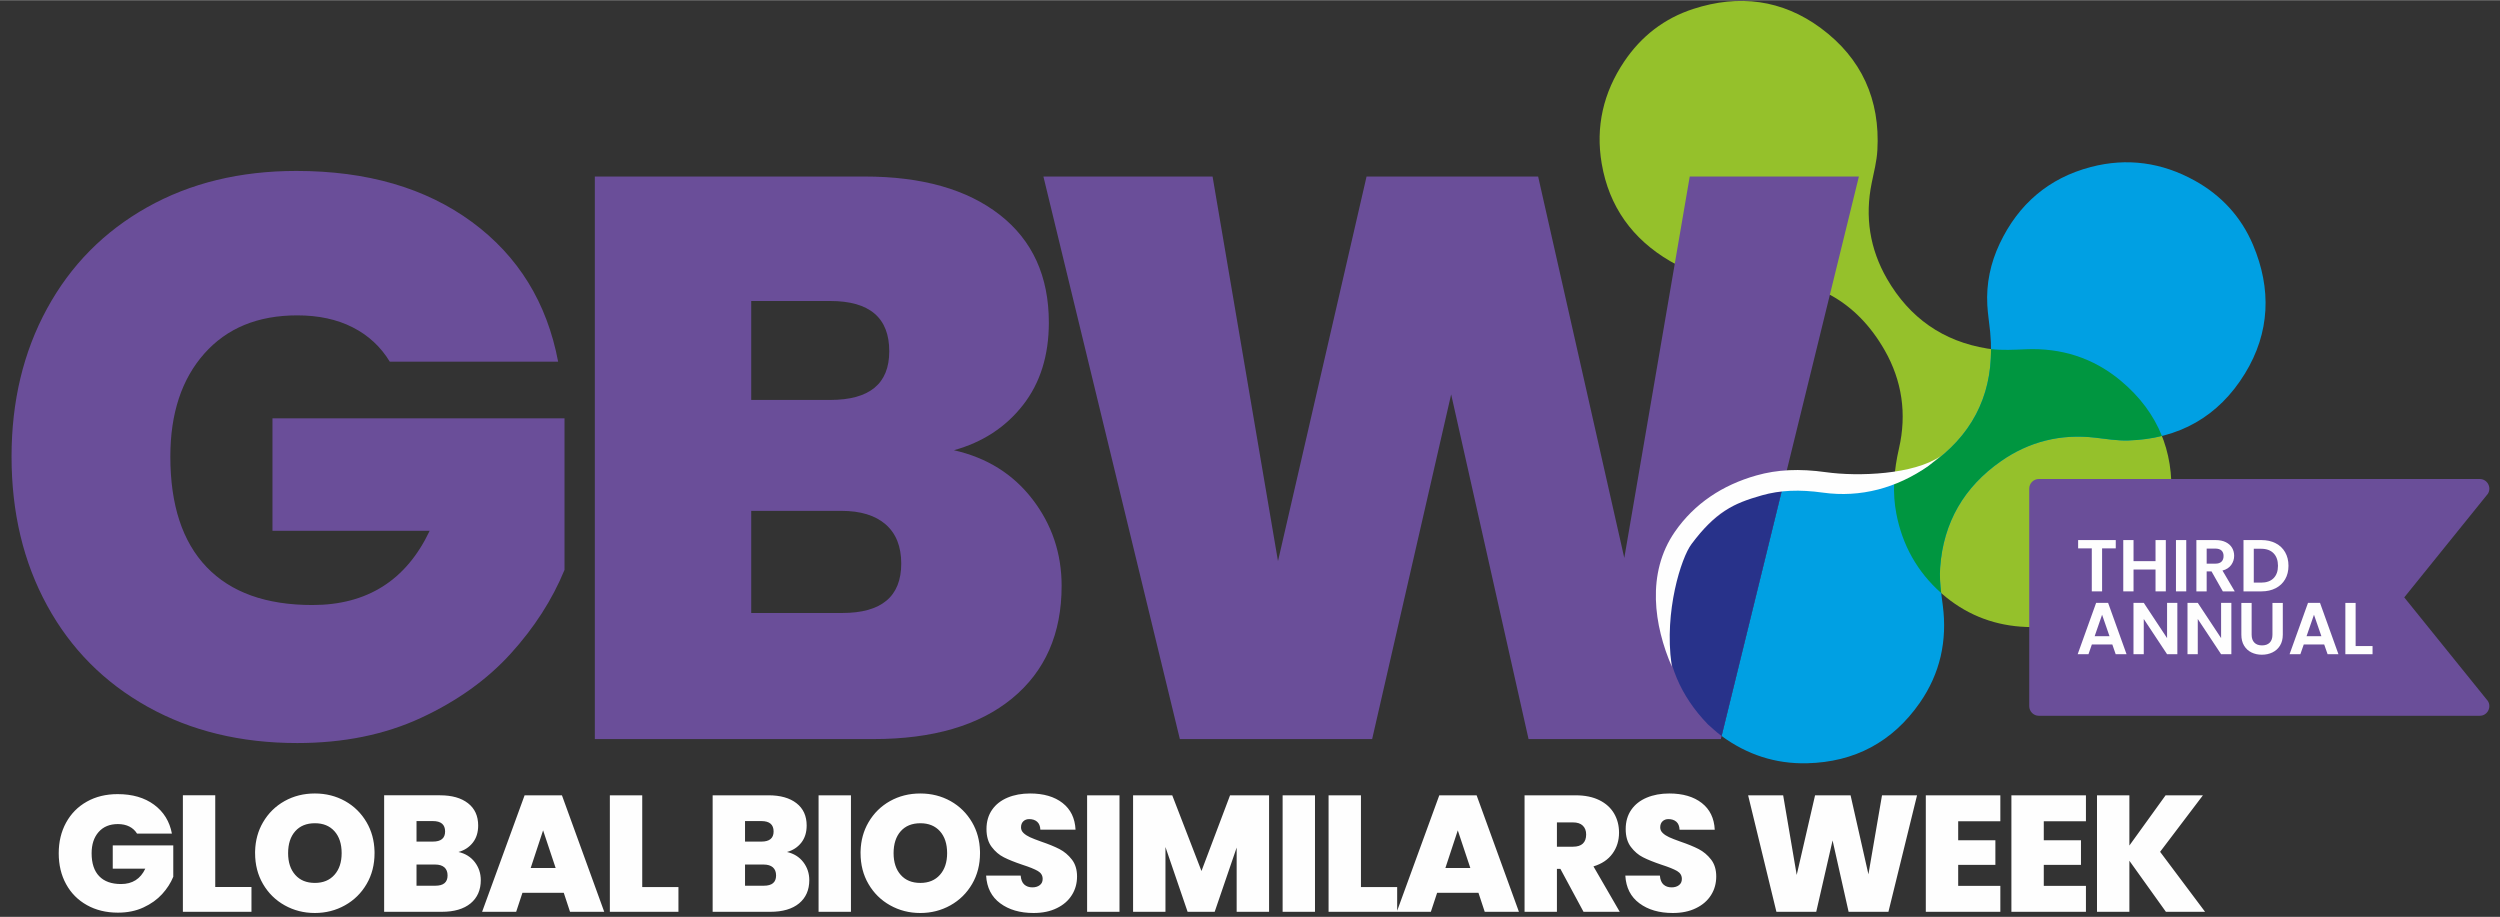
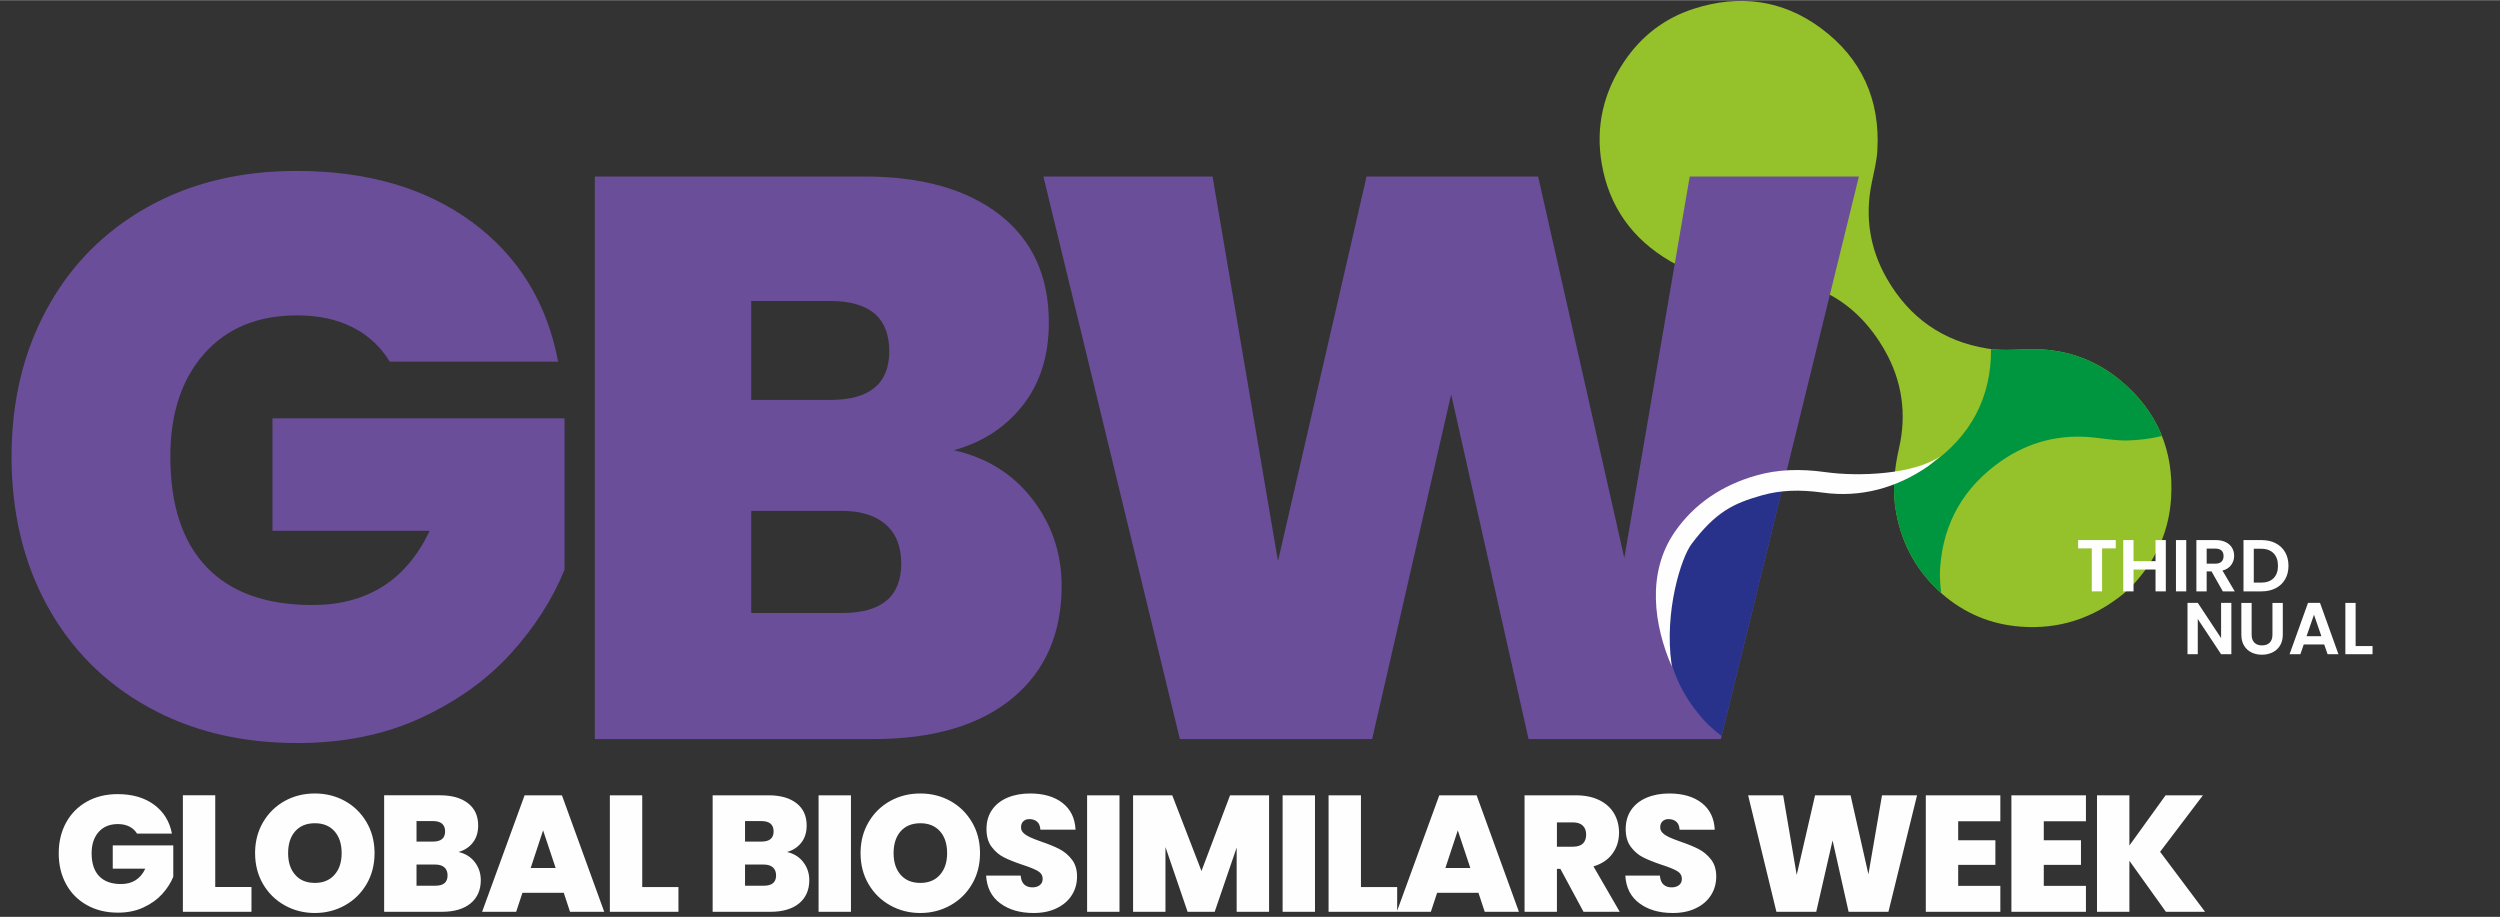
<svg xmlns="http://www.w3.org/2000/svg" xml:space="preserve" width="1772px" height="650px" version="1.1" style="shape-rendering:geometricPrecision; text-rendering:geometricPrecision; image-rendering:optimizeQuality; fill-rule:evenodd; clip-rule:evenodd" viewBox="0 0 1772 649.73">
  <rect x="0" y="0" width="1772" height="649.73" fill="#333333" stroke="none" />
  <defs>
    <style type="text/css">
   
    .fil6 {fill:#FEFEFE;fill-rule:nonzero}
    .fil0 {fill:#FEFEFE;fill-rule:nonzero}
    .fil1 {fill:#95C12B;fill-rule:nonzero}
    .fil2 {fill:#6A4E99;fill-rule:nonzero}
    .fil3 {fill:#00A0E3;fill-rule:nonzero}
    .fil4 {fill:#009640;fill-rule:nonzero}
    .fil5 {fill:#28328A;fill-rule:nonzero}
    .fil7 {fill:#FEFEFE;fill-rule:nonzero}
   
  </style>
  </defs>
  <g id="Capa_x0020_1">
    <g id="_1482150977072">
      <path class="fil0" d="M609.96 604.59l0 -0.38 0 -0.38 0.01 -0.38 0 0 0.01 -0.37 0 0c0.22,-7.53 2.07,-14.3 5.59,-20.34 3.75,-6.44 8.83,-11.45 15.27,-15.07 6.44,-3.59 13.58,-5.38 21.38,-5.38l0.07 0 0.07 0c7.8,0 14.94,1.79 21.38,5.38 6.44,3.62 11.52,8.63 15.28,15.07 3.52,6.04 5.37,12.81 5.59,20.34l0 0 0.01 0.37 0 0 0 0.38 0.01 0.38 0 0.38c0,8.14 -1.86,15.41 -5.61,21.85 -3.76,6.44 -8.87,11.49 -15.34,15.11 -6.48,3.62 -13.58,5.45 -21.32,5.45l-0.07 -0.07 -0.07 0.07c-7.73,0 -14.84,-1.83 -21.31,-5.45 -6.48,-3.62 -11.59,-8.67 -15.34,-15.11 -3.76,-6.44 -5.61,-13.71 -5.61,-21.85zm61.36 0c0,-6.57 -1.7,-11.75 -5.08,-15.54 -3.39,-3.78 -8,-5.67 -13.88,-5.67 -5.95,0 -10.59,1.89 -13.95,5.67 -3.35,3.79 -5.04,8.97 -5.04,15.54 0,6.48 1.69,11.59 5.04,15.38 3.36,3.82 8,5.71 13.95,5.71 5.88,0 10.49,-1.93 13.88,-5.75 3.38,-3.81 5.08,-8.93 5.08,-15.34zm863.88 41.57l-25.9 -36.19 0 36.19 -22.95 0 0 -82.58 22.95 0 0 35.6 25.67 -35.6 26.46 0 -30.35 40.05 31.88 42.53 -27.76 0zm-86.57 -64.18l0 13.45 26.36 0 0 17.46 -26.36 0 0 14.88 29.88 0 0 18.39 -52.83 0 0 -82.58 52.83 0 0 18.4 -29.88 0zm-60.67 0l0 13.45 26.36 0 0 17.46 -26.36 0 0 14.88 29.88 0 0 18.39 -52.83 0 0 -82.58 52.83 0 0 18.4 -29.88 0zm-29.16 -18.4l-20.29 82.58 -28.22 0 -11.36 -50.6 -11.59 50.6 -28.22 0 -20.06 -82.58 24.84 0 9.6 56.45 13.01 -56.45 25.17 0 12.65 55.99 9.63 -55.99 24.84 0zm-206.77 56.92l24.5 0c0.23,2.89 1.06,5.01 2.56,6.34 1.49,1.33 3.38,1.99 5.74,1.99 2.13,0 3.89,-0.53 5.25,-1.59 1.36,-1.03 2.02,-2.49 2.02,-4.39 0,-2.42 -1.12,-4.28 -3.38,-5.61 -2.29,-1.32 -5.95,-2.82 -11.03,-4.45 -5.38,-1.82 -9.73,-3.55 -13.05,-5.24 -3.32,-1.66 -6.21,-4.12 -8.66,-7.37 -2.46,-3.22 -3.69,-7.47 -3.69,-12.69 0,-5.31 1.33,-9.86 3.99,-13.68 2.62,-3.78 6.31,-6.64 10.99,-8.6 4.68,-1.96 9.99,-2.92 15.93,-2.92 9.6,0 17.27,2.26 23.02,6.74 5.74,4.48 8.8,10.79 9.19,18.93l-24.93 0c-0.1,-2.49 -0.87,-4.39 -2.29,-5.65 -1.43,-1.23 -3.29,-1.86 -5.58,-1.86 -1.7,0 -3.09,0.5 -4.19,1.53 -1.09,1.03 -1.66,2.46 -1.66,4.32 0,1.56 0.6,2.92 1.83,4.05 1.19,1.13 2.69,2.09 4.48,2.92 1.8,0.83 4.45,1.86 7.97,3.12 5.25,1.79 9.56,3.55 12.98,5.31 3.39,1.76 6.31,4.22 8.77,7.38 2.46,3.15 3.68,7.17 3.68,12.01 0,4.92 -1.22,9.34 -3.68,13.22 -2.46,3.92 -6.01,7.01 -10.66,9.26 -4.65,2.3 -10.13,3.43 -16.47,3.43 -9.59,0 -17.5,-2.3 -23.64,-6.88 -6.18,-4.55 -9.5,-11.09 -9.99,-19.62zm-48.49 -20.49l11.36 0c3.12,0 5.48,-0.73 7.04,-2.23 1.56,-1.49 2.32,-3.61 2.32,-6.44 0,-2.65 -0.79,-4.74 -2.39,-6.27 -1.59,-1.53 -3.92,-2.29 -6.97,-2.29l-11.36 0 0 17.23zm18.86 46.15l-16.4 -30.44 -2.46 0 0 30.44 -22.94 0 0 -82.58 36.19 0c6.64,0 12.25,1.17 16.87,3.46 4.61,2.29 8.07,5.44 10.42,9.46 2.33,4.02 3.49,8.54 3.49,13.55 0,5.61 -1.53,10.56 -4.61,14.81 -3.09,4.28 -7.57,7.3 -13.52,9.1l18.63 32.2 -25.67 0zm-80.23 -31.04l-8.89 -26.7 -8.8 26.7 17.69 0zm5.75 17.56l-29.29 0 -4.45 13.48 -24.14 0 30.12 -82.58 26.46 0 29.99 82.58 -24.24 0 -4.45 -13.48zm-83.28 -4.08l25.67 0 0 17.56 -48.62 0 0 -82.58 22.95 0 0 65.02zm-32.58 -65.02l0 82.58 -22.94 0 0 -82.58 22.94 0zm-32.55 0l0 82.58 -22.97 0 0 -45.55 -15.58 45.55 -19.19 0 -15.7 -45.92 0 45.92 -22.95 0 0 -82.58 27.76 0 20.72 53.66 20.26 -53.66 27.65 0zm-106.02 0l0 82.58 -22.95 0 0 -82.58 22.95 0zm-94.54 56.92l24.5 0c0.24,2.89 1.07,5.01 2.56,6.34 1.5,1.33 3.39,1.99 5.75,1.99 2.12,0 3.88,-0.53 5.24,-1.59 1.36,-1.03 2.03,-2.49 2.03,-4.39 0,-2.42 -1.13,-4.28 -3.39,-5.61 -2.29,-1.32 -5.94,-2.82 -11.02,-4.45 -5.38,-1.82 -9.73,-3.55 -13.05,-5.24 -3.33,-1.66 -6.21,-4.12 -8.67,-7.37 -2.46,-3.22 -3.69,-7.47 -3.69,-12.69 0,-5.31 1.33,-9.86 3.99,-13.68 2.62,-3.78 6.31,-6.64 10.99,-8.6 4.68,-1.96 9.99,-2.92 15.94,-2.92 9.59,0 17.27,2.26 23.01,6.74 5.74,4.48 8.8,10.79 9.2,18.93l-24.94 0c-0.1,-2.49 -0.86,-4.39 -2.29,-5.65 -1.43,-1.23 -3.29,-1.86 -5.58,-1.86 -1.69,0 -3.09,0.5 -4.18,1.53 -1.1,1.03 -1.66,2.46 -1.66,4.32 0,1.56 0.59,2.92 1.82,4.05 1.2,1.13 2.69,2.09 4.49,2.92 1.79,0.83 4.44,1.86 7.96,3.12 5.25,1.79 9.57,3.55 12.99,5.31 3.39,1.76 6.31,4.22 8.76,7.38 2.46,3.15 3.69,7.17 3.69,12.01 0,4.92 -1.23,9.34 -3.69,13.22 -2.45,3.92 -6.01,7.01 -10.65,9.26 -4.65,2.3 -10.13,3.43 -16.48,3.43 -9.59,0 -17.49,-2.3 -23.64,-6.88 -6.17,-4.55 -9.49,-11.09 -9.99,-19.62zm-95.8 -56.92l0 82.58 -22.95 0 0 -82.58 22.95 0zm-53.07 56.82c0,-2.49 -0.76,-4.42 -2.26,-5.75 -1.53,-1.32 -3.68,-1.99 -6.51,-1.99l-13.24 0 0 15.01 13.34 0c5.78,0 8.67,-2.42 8.67,-7.27zm-22.01 -24.01l11.59 0c5.77,0 8.66,-2.39 8.66,-7.17 0,-4.92 -2.89,-7.37 -8.66,-7.37l-11.59 0 0 14.54zm45.55 27.3c0,7 -2.42,12.51 -7.24,16.5 -4.85,3.98 -11.65,5.97 -20.38,5.97l-40.88 0 0 -82.58 39.58 0c8.44,0 15.04,1.87 19.86,5.62 4.81,3.75 7.2,9.03 7.2,15.8 0,4.85 -1.26,8.9 -3.78,12.12 -2.56,3.26 -5.95,5.48 -10.16,6.64 4.84,1.1 8.7,3.49 11.55,7.18 2.83,3.71 4.25,7.97 4.25,12.75zm-118.41 4.91l25.66 0 0 17.56 -48.61 0 0 -82.58 22.95 0 0 65.02zm-61.37 -13.48l-8.9 -26.7 -8.8 26.7 17.7 0zm5.75 17.56l-29.29 0 -4.45 13.48 -24.14 0 30.12 -82.58 26.46 0 29.98 82.58 -24.24 0 -4.44 -13.48zm-82.36 -12.28c0,-2.49 -0.76,-4.42 -2.25,-5.75 -1.53,-1.32 -3.69,-1.99 -6.51,-1.99l-13.25 0 0 15.01 13.35 0c5.78,0 8.66,-2.42 8.66,-7.27zm-22.01 -24.01l11.59 0c5.78,0 8.67,-2.39 8.67,-7.17 0,-4.92 -2.89,-7.37 -8.67,-7.37l-11.59 0 0 14.54zm45.56 27.3c0,7 -2.43,12.51 -7.24,16.5 -4.85,3.98 -11.66,5.97 -20.39,5.97l-40.88 0 0 -82.58 39.58 0c8.44,0 15.05,1.87 19.86,5.62 4.82,3.75 7.21,9.03 7.21,15.8 0,4.85 -1.26,8.9 -3.79,12.12 -2.56,3.26 -5.94,5.48 -10.16,6.64 4.85,1.1 8.7,3.49 11.56,7.18 2.82,3.71 4.25,7.97 4.25,12.75zm-188.22 4.91l25.67 0 0 17.56 -48.61 0 0 -82.58 22.94 0 0 65.02zm-55.42 -37.85c-1.33,-2.16 -3.15,-3.86 -5.44,-5.02 -2.3,-1.16 -5.02,-1.76 -8.14,-1.76 -5.78,0 -10.33,1.86 -13.65,5.61 -3.32,3.76 -4.98,8.77 -4.98,15.11 0,7.11 1.8,12.52 5.35,16.21 3.55,3.71 8.7,5.58 15.5,5.58 8.04,0 13.79,-3.63 17.2,-10.9l-23.07 0 0 -16.5 42.9 0 0 22.25c-1.8,4.38 -4.42,8.46 -7.9,12.28 -3.49,3.82 -7.87,6.98 -13.19,9.43 -5.31,2.49 -11.35,3.72 -18.16,3.72 -8.27,0 -15.61,-1.79 -21.95,-5.34 -6.37,-3.56 -11.29,-8.5 -14.77,-14.88 -3.49,-6.34 -5.22,-13.65 -5.22,-21.85 0,-8.13 1.73,-15.37 5.22,-21.75 3.48,-6.34 8.36,-11.32 14.71,-14.87 6.31,-3.56 13.61,-5.32 21.88,-5.32 10.39,0 18.99,2.49 25.8,7.51 6.77,5.01 10.99,11.82 12.62,20.49l-24.71 0zm83.65 13.84l0 -0.38 0.01 -0.38 0 -0.38 0 0 0.01 -0.37 0 0c0.22,-7.53 2.07,-14.3 5.59,-20.34 3.75,-6.44 8.83,-11.45 15.28,-15.07 6.44,-3.59 13.58,-5.38 21.38,-5.38l0.07 0 0.06 0c7.81,0 14.95,1.79 21.39,5.38 6.44,3.62 11.52,8.63 15.27,15.07 3.52,6.04 5.37,12.81 5.59,20.34l0 0 0.01 0.37 0 0 0.01 0.38 0 0.38 0 0.38c0,8.14 -1.85,15.41 -5.61,21.85 -3.75,6.44 -8.86,11.49 -15.34,15.11 -6.47,3.62 -13.58,5.45 -21.32,5.45l-0.06 -0.07 -0.07 0.07c-7.74,0 -14.84,-1.83 -21.32,-5.45 -6.47,-3.62 -11.59,-8.67 -15.34,-15.11 -3.75,-6.44 -5.61,-13.71 -5.61,-21.85zm61.36 0c0,-6.57 -1.69,-11.75 -5.08,-15.54 -3.38,-3.78 -8,-5.67 -13.88,-5.67 -5.94,0 -10.59,1.89 -13.94,5.67 -3.36,3.79 -5.05,8.97 -5.05,15.54 0,6.48 1.69,11.59 5.05,15.38 3.35,3.82 8,5.71 13.94,5.71 5.88,0 10.5,-1.93 13.88,-5.75 3.39,-3.81 5.08,-8.93 5.08,-15.34z" />
      <path class="fil1" d="M1505.2 420.68c-21.7,17.57 -45.78,25.39 -72.94,23.36 -21.1,-1.58 -39.8,-9.38 -55.7,-23.25 -17.34,-15.14 -28.12,-34.25 -32.45,-56.92 -2.98,-15.57 -1.63,-30.86 1.9,-46.23 5.61,-24.38 2.19,-47.89 -10.17,-69.54 -19.85,-34.71 -50.36,-51.39 -90.27,-50.97 -6.36,0.06 -12.74,0.57 -19.1,0.36 -15.29,-0.48 -29.59,-4.87 -42.73,-12.56 -26.66,-15.59 -43.25,-38.58 -48.45,-69.09 -4.46,-26.13 1.16,-50.41 15.98,-72.42 12.06,-17.92 28.42,-30.58 48.94,-37.23 32.26,-10.47 63,-6.66 90.38,13.59 28.87,21.32 42.17,50.75 40.08,86.67 -0.45,7.73 -2.43,15.4 -4,23.04 -4.95,24.07 -1.36,46.88 10.85,68.03 15.88,27.52 39.59,44.32 71.17,49.41 8.97,1.44 18.04,0.87 27.08,0.49 25.22,-1.07 47.89,6.05 67.29,22.19 25.98,21.63 37.94,49.67 35.8,83.43 -1.43,22.57 -10.01,42.34 -25.07,59.22 -2.82,3.16 -6.06,5.95 -8.59,8.42z" />
      <path class="fil2" d="M276.27 256.2c-6.41,-10.55 -15.18,-18.67 -26.3,-24.32 -11.12,-5.66 -24.23,-8.48 -39.3,-8.48 -27.92,0 -49.88,9.05 -65.89,27.14 -16.03,18.11 -24.04,42.42 -24.04,72.96 0,34.32 8.57,60.43 25.73,78.33 17.15,17.92 42.13,26.88 74.94,26.88 38.83,0 66.54,-17.54 83.14,-52.61l-111.42 0 0 -79.74 207 0 0 107.45c-8.68,21.12 -21.4,40.92 -38.17,59.39 -16.79,18.48 -38,33.65 -63.64,45.53 -25.64,11.88 -54.86,17.81 -87.65,17.81 -39.98,0 -75.33,-8.57 -106.05,-25.73 -30.74,-17.15 -54.5,-41.09 -71.26,-71.83 -16.79,-30.73 -25.17,-65.88 -25.17,-105.48 0,-39.21 8.38,-74.17 25.17,-104.91 16.76,-30.73 40.43,-54.66 70.98,-71.82 30.54,-17.16 65.79,-25.74 105.76,-25.74 50.14,0 91.62,12.07 124.43,36.19 32.8,24.14 53.15,57.13 61.07,98.98l-119.33 0z" />
      <path class="fil2" d="M638.8 399.29c0,-12.06 -3.69,-21.3 -11.03,-27.71 -7.36,-6.41 -17.82,-9.62 -31.39,-9.62l-63.91 0 0 72.39 64.47 0c27.91,0 41.86,-11.68 41.86,-35.06zm-106.33 -115.95l55.99 0c27.9,0 41.85,-11.49 41.85,-34.49 0,-23.76 -13.95,-35.64 -41.85,-35.64l-55.99 0 0 70.13zm199.36 70.42c13.77,17.91 20.65,38.37 20.65,61.37 0,33.93 -11.69,60.51 -35.06,79.75 -23.39,19.22 -56.2,28.84 -98.42,28.84l-197.38 0 0 -398.74 191.16 0c40.73,0 72.68,9.06 95.87,27.16 23.18,18.1 34.77,43.54 34.77,76.35 0,23.38 -6.13,42.89 -18.37,58.53 -12.26,15.66 -28.56,26.31 -48.92,31.96 23.37,5.29 41.94,16.88 55.7,34.78z" />
      <polygon class="fil2" points="1317.58,124.99 1219.74,523.72 1083.44,523.72 1028.58,279.39 972.58,523.72 836.28,523.72 739.57,124.99 859.47,124.99 905.84,397.59 968.62,124.99 1090.23,124.99 1151.3,395.33 1197.68,124.99 " />
-       <path class="fil3" d="M1263.47 345.51c11.83,-1.91 23.74,-1.52 35.83,0.17 24.78,3.46 47.9,-1.98 68.39,-16.18 32.86,-22.79 46.82,-54.62 42.94,-94.35 -0.61,-6.33 -1.67,-12.64 -2.02,-18.99 -0.85,-15.28 2.28,-29.9 8.8,-43.67 13.22,-27.9 34.69,-46.43 64.63,-54.26 25.64,-6.71 50.32,-3.22 73.53,9.63 18.9,10.46 32.94,25.67 41.35,45.53 13.22,31.23 12.09,62.18 -5.69,91.23 -18.74,30.59 -46.9,46.4 -82.88,47.44 -7.74,0.21 -15.55,-1.09 -23.3,-1.98 -24.39,-2.84 -46.81,2.72 -66.82,16.71 -26.04,18.21 -40.72,43.29 -43.04,75.19 -0.67,9.06 0.69,18.05 1.86,27.02 3.26,25.03 -1.87,48.24 -16.27,68.96 -19.29,27.76 -46.19,42.12 -80.01,42.91 -22.32,0.53 -42.53,-6.13 -60.5,-19.33l43.2 -176.03z" />
      <path class="fil4" d="M1342.56 342.11c8.74,-2.86 17.13,-7.07 25.13,-12.61 29.44,-20.42 43.71,-48.1 43.57,-82.21 8.13,0.97 16.33,0.47 24.51,0.13 25.22,-1.07 47.89,6.05 67.29,22.19 13.64,11.35 23.42,24.48 29.31,39.28 -7.56,1.87 -15.57,2.92 -24.02,3.17 -7.74,0.21 -15.55,-1.09 -23.3,-1.98 -24.39,-2.84 -46.81,2.72 -66.82,16.71 -26.04,18.21 -40.72,43.29 -43.04,75.19 -0.45,6.11 0.02,12.19 0.73,18.25 -16.96,-15.05 -27.53,-33.97 -31.81,-56.36 -1.4,-7.3 -1.84,-14.54 -1.55,-21.76z" />
      <path class="fil5" d="M1210.47 513.21c-19.38,-20.09 -29.28,-43.4 -29.61,-70.62 -0.25,-21.18 5.89,-40.49 18.34,-57.52 13.57,-18.58 31.66,-30.98 53.88,-37.27 3.46,-0.98 6.92,-1.73 10.39,-2.29l-43.2 176.03c-0.22,-0.17 -0.45,-0.34 -0.67,-0.5 -3.39,-2.54 -6.45,-5.51 -9.13,-7.83z" />
      <path class="fil6" d="M1185.04 472.47c-12.72,-29.17 -18.2,-66.31 2.06,-95.61 13.92,-20.14 33.89,-33.23 57.81,-40 14.84,-4.2 30.49,-4.94 49.22,-2.32 23.05,3.23 62.43,1.73 81.35,-11.39l-8.97 7.23c-22.05,15.31 -47.61,22.4 -74.41,18.66 -16.65,-2.33 -30.39,-1.72 -43.21,1.9 -20.69,5.86 -32.94,11.85 -49.96,34.55 -7.26,9.69 -19.42,47.72 -14.15,85.23l0.26 1.75z" />
-       <path class="fil2" d="M1445.16 339.38l312.43 0c6.09,0 9.15,7.34 4.86,11.66l-58.32 72.26 58.32 72.26c4.29,4.32 1.23,11.66 -4.86,11.66l-312.43 0c-3.78,0 -6.84,-3.06 -6.84,-6.84l0 -154.16c0,-3.78 3.06,-6.84 6.84,-6.84z" />
      <polygon class="fil6" points="1499.65,382.67 1499.65,388.55 1489.96,388.55 1489.96,419.03 1482.66,419.03 1482.66,388.55 1472.98,388.55 1472.98,382.67 " />
      <polygon class="fil6" points="1535.13,382.67 1535.13,419.03 1527.84,419.03 1527.84,403.55 1512.25,403.55 1512.25,419.03 1504.97,419.03 1504.97,382.67 1512.25,382.67 1512.25,397.61 1527.84,397.61 1527.84,382.67 " />
      <polygon class="fil6" points="1549.61,419.03 1542.32,419.03 1542.32,382.67 1549.61,382.67 " />
      <path class="fil6" d="M1564.09 399.39l6.1 0c1.98,0 3.45,-0.48 4.42,-1.43 0.97,-0.96 1.46,-2.29 1.46,-3.99 0,-1.67 -0.49,-2.97 -1.46,-3.88 -0.97,-0.92 -2.44,-1.39 -4.42,-1.39l-6.1 0 0 10.69zm11.45 19.64l-8.02 -14.17 -3.43 0 0 14.17 -7.29 0 0 -36.36 13.65 0c2.81,0 5.2,0.49 7.18,1.48 1.98,0.99 3.47,2.32 4.46,4.01 0.99,1.68 1.48,3.57 1.48,5.65 0,2.4 -0.7,4.56 -2.09,6.49 -1.39,1.93 -3.45,3.26 -6.19,3.98l8.7 14.75 -8.45 0z" />
      <path class="fil6" d="M1611.5 409.7c2.08,-2.08 3.13,-5.02 3.13,-8.8 0,-3.78 -1.05,-6.75 -3.13,-8.88 -2.09,-2.14 -5.04,-3.2 -8.86,-3.2l-5.16 0 0 24.01 5.16 0c3.82,0 6.77,-1.04 8.86,-3.13zm1.48 -24.79c2.91,1.49 5.14,3.61 6.72,6.37 1.58,2.77 2.37,5.97 2.37,9.62 0,3.65 -0.79,6.83 -2.37,9.56 -1.58,2.73 -3.81,4.84 -6.72,6.33 -2.9,1.5 -6.26,2.24 -10.08,2.24l-12.71 0 0 -36.36 12.71 0c3.82,0 7.18,0.74 10.08,2.24z" />
-       <path class="fil6" d="M1495.22 450.81l-5.26 -15.22 -5.27 15.22 10.53 0zm1.98 5.83l-14.48 0 -2.41 6.93 -7.65 0 13.08 -36.41 8.49 0 13.07 36.41 -7.7 0 -2.4 -6.93z" />
-       <polygon class="fil6" points="1543.3,463.57 1536.02,463.57 1519.5,438.61 1519.5,463.57 1512.21,463.57 1512.21,427.16 1519.5,427.16 1536.02,452.16 1536.02,427.16 1543.3,427.16 " />
      <polygon class="fil6" points="1581.59,463.57 1574.31,463.57 1557.78,438.61 1557.78,463.57 1550.5,463.57 1550.5,427.16 1557.78,427.16 1574.31,452.16 1574.31,427.16 1581.59,427.16 " />
      <path class="fil6" d="M1595.96 427.21l0 22.5c0,2.47 0.65,4.36 1.94,5.65 1.27,1.31 3.09,1.96 5.41,1.96 2.36,0 4.18,-0.65 5.47,-1.96 1.29,-1.29 1.93,-3.18 1.93,-5.65l0 -22.5 7.34 0 0 22.45c0,3.09 -0.67,5.7 -2,7.84 -1.34,2.14 -3.12,3.74 -5.37,4.81 -2.25,1.08 -4.73,1.62 -7.48,1.62 -2.7,0 -5.16,-0.54 -7.37,-1.62 -2.2,-1.07 -3.94,-2.67 -5.23,-4.81 -1.29,-2.14 -1.93,-4.75 -1.93,-7.84l0 -22.45 7.29 0z" />
      <path class="fil6" d="M1645.4 450.81l-5.25 -15.22 -5.27 15.22 10.52 0zm1.98 5.83l-14.47 0 -2.41 6.93 -7.65 0 13.07 -36.41 8.5 0 13.07 36.41 -7.7 0 -2.41 -6.93z" />
      <polygon class="fil6" points="1669.67,457.79 1681.66,457.79 1681.66,463.57 1662.39,463.57 1662.39,427.21 1669.67,427.21 " />
    </g>
  </g>
  <g id="Capa_x0020_1_0">
    <path class="fil7" d="M-2613.25 3887.16l0.03 -4.82 0.04 -4.81 0.09 -4.78 0 0 0.12 -4.78 0 0c2.75,-95.3 26.23,-181.04 70.8,-257.52 47.51,-81.58 111.83,-145.06 193.44,-190.92 81.58,-45.41 172.01,-68.13 270.81,-68.13l0.84 0.03 0.87 -0.03c98.81,0 189.23,22.72 270.81,68.13 81.61,45.86 145.93,109.34 193.44,190.92 44.57,76.48 68.05,162.22 70.8,257.52l0 0 0.12 4.78 0 0 0.1 4.78 0.03 4.81 0.03 4.82c0,103.02 -23.54,195.13 -71.08,276.71 -47.51,81.58 -112.27,145.53 -194.26,191.35 -82.04,45.85 -172,68.98 -269.99,68.98l-0.87 -0.84 -0.85 0.84c-97.98,0 -187.97,-23.13 -269.99,-68.98 -81.98,-45.82 -146.74,-109.77 -194.25,-191.35 -47.54,-81.58 -71.08,-173.69 -71.08,-276.71l0 0zm777.16 0c0,-83.27 -21.45,-148.88 -64.36,-196.79 -42.88,-47.95 -101.33,-71.92 -175.75,-71.92 -75.3,0 -134.15,23.97 -176.66,71.92 -42.45,47.91 -63.89,113.52 -63.89,196.79 0,82.01 21.44,146.74 63.89,194.72 42.5,48.36 101.36,72.33 176.66,72.33 74.42,0 132.87,-24.38 175.75,-72.73 42.91,-48.39 64.36,-113.15 64.36,-194.32zm10940.92 526.51l-328.01 -458.37 0 458.37 -290.58 0 0 -1045.86 290.58 0 0 450.8 325.07 -450.8 335.19 0 -384.39 507.16 403.7 538.7 -351.56 0zm-1096.38 -812.88l0 170.28 333.91 0 0 221.23 -333.91 0 0 188.38 378.49 0 0 232.98 -669.07 0 0 -1045.86 669.07 0 0 232.99 -378.49 0 0 0zm-768.36 0l0 170.28 333.87 0 0 221.23 -333.87 0 0 188.38 378.48 0 0 232.98 -669.1 0 0 -1045.86 669.1 0 0 232.99 -378.48 0 0 0zm-369.29 -232.98l-256.96 1045.86 -357.45 0 -143.84 -640.88 -146.74 640.88 -357.48 0 -253.99 -1045.86 314.53 0 121.56 714.89 164.84 -714.89 318.78 0 160.22 709.04 121.93 -709.04 314.59 0 0.01 0zm-2618.8 720.79l310.37 0c2.94,36.6 13.44,63.51 32.35,80.33 18.95,16.82 42.89,25.23 72.77,25.23 26.91,0 49.19,-6.76 66.45,-20.17 17.25,-13.06 25.66,-31.56 25.66,-55.54 0,-30.69 -14.32,-54.23 -42.92,-71.07 -29,-16.82 -75.26,-35.76 -139.62,-56.36 -68.1,-23.13 -123.21,-45.01 -165.25,-66.45 -42.07,-21 -78.64,-52.13 -109.77,-93.33 -31.1,-40.79 -46.7,-94.64 -46.7,-160.66 0,-67.29 16.85,-124.86 50.48,-173.25 33.23,-47.95 79.92,-84.11 139.19,-108.93 59.32,-24.81 126.58,-37 201.85,-37 121.55,0 218.73,28.6 291.46,85.36 72.74,56.76 111.43,136.68 116.49,239.73l-315.84 0c-1.25,-31.57 -10.94,-55.54 -29,-71.51 -18.1,-15.54 -41.67,-23.57 -70.67,-23.57 -21.45,0 -39.11,6.34 -52.98,19.38 -13.88,13.03 -21.01,31.1 -21.01,54.67 0,19.75 7.57,37 23.13,51.29 15.13,14.31 34.04,26.5 56.76,37 22.73,10.54 56.36,23.57 100.93,39.51 66.45,22.72 121.12,45.01 164.41,67.33 42.91,22.28 79.92,53.38 111.05,93.36 31.1,39.94 46.66,90.83 46.66,152.22 0,62.23 -15.56,118.14 -46.66,167.37 -31.13,49.64 -76.14,88.74 -135,117.31 -58.88,29.03 -128.27,43.35 -208.6,43.35 -121.52,0 -221.61,-29.04 -299.43,-87.08 -78.21,-57.57 -120.25,-140.47 -126.56,-248.52l0 0zm-614.02 -259.49l143.8 0c39.51,0 69.36,-9.25 89.15,-28.16 19.75,-18.91 29.44,-45.82 29.44,-81.58 0,-33.63 -10.06,-60.13 -30.29,-79.48 -20.16,-19.38 -49.63,-29.01 -88.3,-29.01l-143.8 0 0 218.23zm238.85 584.56l-207.76 -385.61 -31.09 0 0 385.61 -290.62 0 0 -1045.86 458.4 0c84.11,0 155.15,14.72 213.6,43.72 58.48,29.01 102.21,68.95 132.06,119.87 29.44,50.88 44.16,108.05 44.16,171.56 0,71.08 -19.34,133.72 -58.45,187.57 -39.13,54.26 -95.89,92.52 -171.15,115.21l235.92 407.93 -325.07 0 0 0zm-1016.07 -393.21l-112.71 -338.12 -111.43 338.12 224.14 0zm72.77 222.49l-370.92 0 -56.35 170.72 -305.75 0 381.45 -1045.86 335.16 0 379.73 1045.86 -306.97 0 -56.35 -170.72 0 0zm-1054.77 -51.73l325.06 0 0 222.45 -615.65 0 0 -1045.86 290.59 0 0 823.41zm-412.58 -823.41l0 1045.86 -290.62 0 0 -1045.86 290.62 0zm-412.21 0l0 1045.86 -290.99 0 0 -576.99 -197.23 576.99 -243.05 0 -198.94 -581.62 0 581.62 -290.59 0 0 -1045.86 351.57 0 262.39 679.57 256.55 -679.57 350.29 0 0 0zm-1342.79 0l0 1045.86 -290.59 0 0 -1045.86 290.59 0zm-1197.36 720.79l310.37 0c2.94,36.6 13.47,63.51 32.38,80.33 18.94,16.82 42.89,25.23 72.77,25.23 26.91,0 49.16,-6.76 66.45,-20.17 17.22,-13.06 25.63,-31.56 25.63,-55.54 0,-30.69 -14.29,-54.23 -42.92,-71.07 -29,-16.82 -75.23,-35.76 -139.59,-56.36 -68.11,-23.13 -123.21,-45.01 -165.28,-66.45 -42.04,-21 -78.61,-52.13 -109.74,-93.33 -31.13,-40.79 -46.7,-94.64 -46.7,-160.66 0,-67.29 16.85,-124.86 50.48,-173.25 33.2,-47.95 79.89,-84.11 139.18,-108.93 59.3,-24.81 126.59,-37 201.86,-37 121.55,0 218.7,28.6 291.43,85.36 72.73,56.76 111.46,136.68 116.52,239.73l-315.84 0c-1.25,-31.57 -10.94,-55.54 -29.01,-71.51 -18.09,-15.54 -41.66,-23.57 -70.67,-23.57 -21.44,0 -39.1,6.34 -52.97,19.38 -13.88,13.03 -21.04,31.1 -21.04,54.67 0,19.75 7.56,37 23.13,51.29 15.13,14.31 34.07,26.5 56.79,37 22.7,10.54 56.36,23.57 100.93,39.51 66.45,22.72 121.09,45.01 164.41,67.33 42.91,22.28 79.92,53.38 111.02,93.36 31.13,39.94 46.66,90.83 46.66,152.22 0,62.23 -15.53,118.14 -46.66,167.37 -31.1,49.64 -76.11,88.74 -134.97,117.31 -58.88,29.03 -128.27,43.35 -208.6,43.35 -121.52,0 -221.61,-29.04 -299.43,-87.08 -78.21,-57.57 -120.25,-140.47 -126.59,-248.52l0 0zm-1213.33 -720.79l0 1045.86 -290.59 0 0 -1045.86 290.59 0zm-672.07 719.51c0,-31.54 -9.66,-55.92 -28.57,-72.73 -19.38,-16.82 -46.67,-25.23 -82.42,-25.23l-167.82 0 0 190.07 169.04 0c73.2,0 109.77,-30.69 109.77,-92.11l0 0zm-278.81 -304.06l146.78 0c73.17,0 109.77,-30.25 109.77,-90.8 0,-62.26 -36.6,-93.39 -109.77,-93.39l-146.78 0 0 184.19zm576.99 345.73c0,88.73 -30.69,158.53 -91.71,208.97 -61.38,50.48 -147.59,75.71 -258.2,75.71l-517.67 0 0 -1045.86 501.29 0c106.83,0 190.51,23.56 251.49,71.07 60.98,47.51 91.23,114.4 91.23,200.17 0,61.38 -15.97,112.71 -47.91,153.46 -32.41,41.23 -75.3,69.42 -128.71,84.14 61.41,13.88 110.17,44.14 146.37,90.83 35.72,47.11 53.82,100.96 53.82,161.5l0 0.01zm-1499.73 62.23l325.09 0 0 222.45 -615.68 0 0 -1045.86 290.59 0 0 823.41zm-777.21 -170.76l-112.68 -338.12 -111.46 338.12 224.14 0 0 0zm72.79 222.49l-370.95 0 -56.32 170.72 -305.75 0 381.45 -1045.86 335.13 0 379.76 1045.86 -307 0 -56.32 -170.72zm-1043.02 -155.63c0,-31.54 -9.62,-55.92 -28.56,-72.73 -19.35,-16.82 -46.67,-25.23 -82.43,-25.23l-167.81 0 0 190.07 169.06 0c73.17,0 109.74,-30.69 109.74,-92.11l0 0zm-278.8 -304.06l146.78 0c73.17,0 109.77,-30.25 109.77,-90.8 0,-62.26 -36.6,-93.39 -109.77,-93.39l-146.78 0 0 184.19zm576.99 345.73c0,88.73 -30.7,158.53 -91.71,208.97 -61.38,50.48 -147.59,75.71 -258.17,75.71l-517.7 0 0 -1045.86 501.29 0c106.83,0 190.5,23.56 251.49,71.07 60.98,47.51 91.26,114.4 91.26,200.17 0,61.38 -15.97,112.71 -47.94,153.46 -32.39,41.23 -75.3,69.42 -128.72,84.14 61.42,13.88 110.21,44.14 146.38,90.83 35.75,47.11 53.82,100.96 53.82,161.5l0 0.01zm-2383.69 62.23l325.07 0 0 222.45 -615.65 0 0 -1045.86 290.58 0 0 823.41zm-701.92 -479.41c-16.81,-27.35 -39.94,-48.79 -68.98,-63.51 -29,-14.69 -63.51,-22.29 -103.02,-22.29 -73.17,0 -130.77,23.54 -172.81,71.08 -42.07,47.51 -63.11,111.02 -63.11,191.35 0,89.98 22.72,158.53 67.73,205.19 44.98,47.11 110.18,70.67 196.38,70.67 101.77,0 174.51,-45.85 217.83,-137.96l-292.28 0 0 -208.98 543.33 0 0 281.78c-22.73,55.48 -55.92,107.2 -100.09,155.56 -44.16,48.38 -99.64,88.33 -166.93,119.43 -67.3,31.57 -143.81,47.1 -230.05,47.1 -104.71,0 -197.66,-22.72 -277.96,-67.7 -80.76,-44.98 -143,-107.65 -187.16,-188.38 -44.17,-80.33 -66.01,-172.85 -66.01,-276.71 0,-103.05 21.84,-194.73 66.01,-275.46 44.16,-80.36 105.99,-143.41 186.32,-188.41 79.92,-45.01 172.4,-67.3 277.14,-67.3 131.62,0 240.52,31.54 326.72,95.05 85.8,63.51 139.22,149.72 159.82,259.49l-312.88 0 0 0zm1059.43 175.35l0 -4.82 0.06 -4.81 0.1 -4.78 0 0 0.09 -4.78 0.03 0c2.75,-95.3 26.19,-181.04 70.76,-257.52 47.54,-81.58 111.87,-145.06 193.48,-190.92 81.55,-45.41 172,-68.13 270.8,-68.13l0.85 0.03 0.84 -0.03c98.8,0 189.25,22.72 270.8,68.13 81.61,45.86 145.94,109.34 193.48,190.92 44.54,76.48 68.01,162.22 70.76,257.52l0.03 0 0.1 4.78 0 0 0.09 4.78 0.06 4.81 0 4.82c0,103.02 -23.5,195.13 -71.04,276.71 -47.54,81.58 -112.28,145.53 -194.29,191.35 -82.02,45.85 -172,68.98 -269.99,68.98l-0.85 -0.84 -0.84 0.84c-97.99,0 -187.97,-23.13 -269.99,-68.98 -82.02,-45.82 -146.75,-109.77 -194.29,-191.35 -47.54,-81.58 -71.04,-173.69 -71.04,-276.71l0 0zm777.12 0c0,-83.27 -21.44,-148.88 -64.32,-196.79 -42.89,-47.95 -101.37,-71.92 -175.79,-71.92 -75.26,0 -134.12,23.97 -176.63,71.92 -42.47,47.91 -63.91,113.52 -63.91,196.79 0,82.01 21.44,146.74 63.91,194.72 42.51,48.36 101.37,72.33 176.63,72.33 74.42,0 132.9,-24.38 175.79,-72.73 42.88,-48.39 64.32,-113.15 64.32,-194.32z" />
  </g>
</svg>